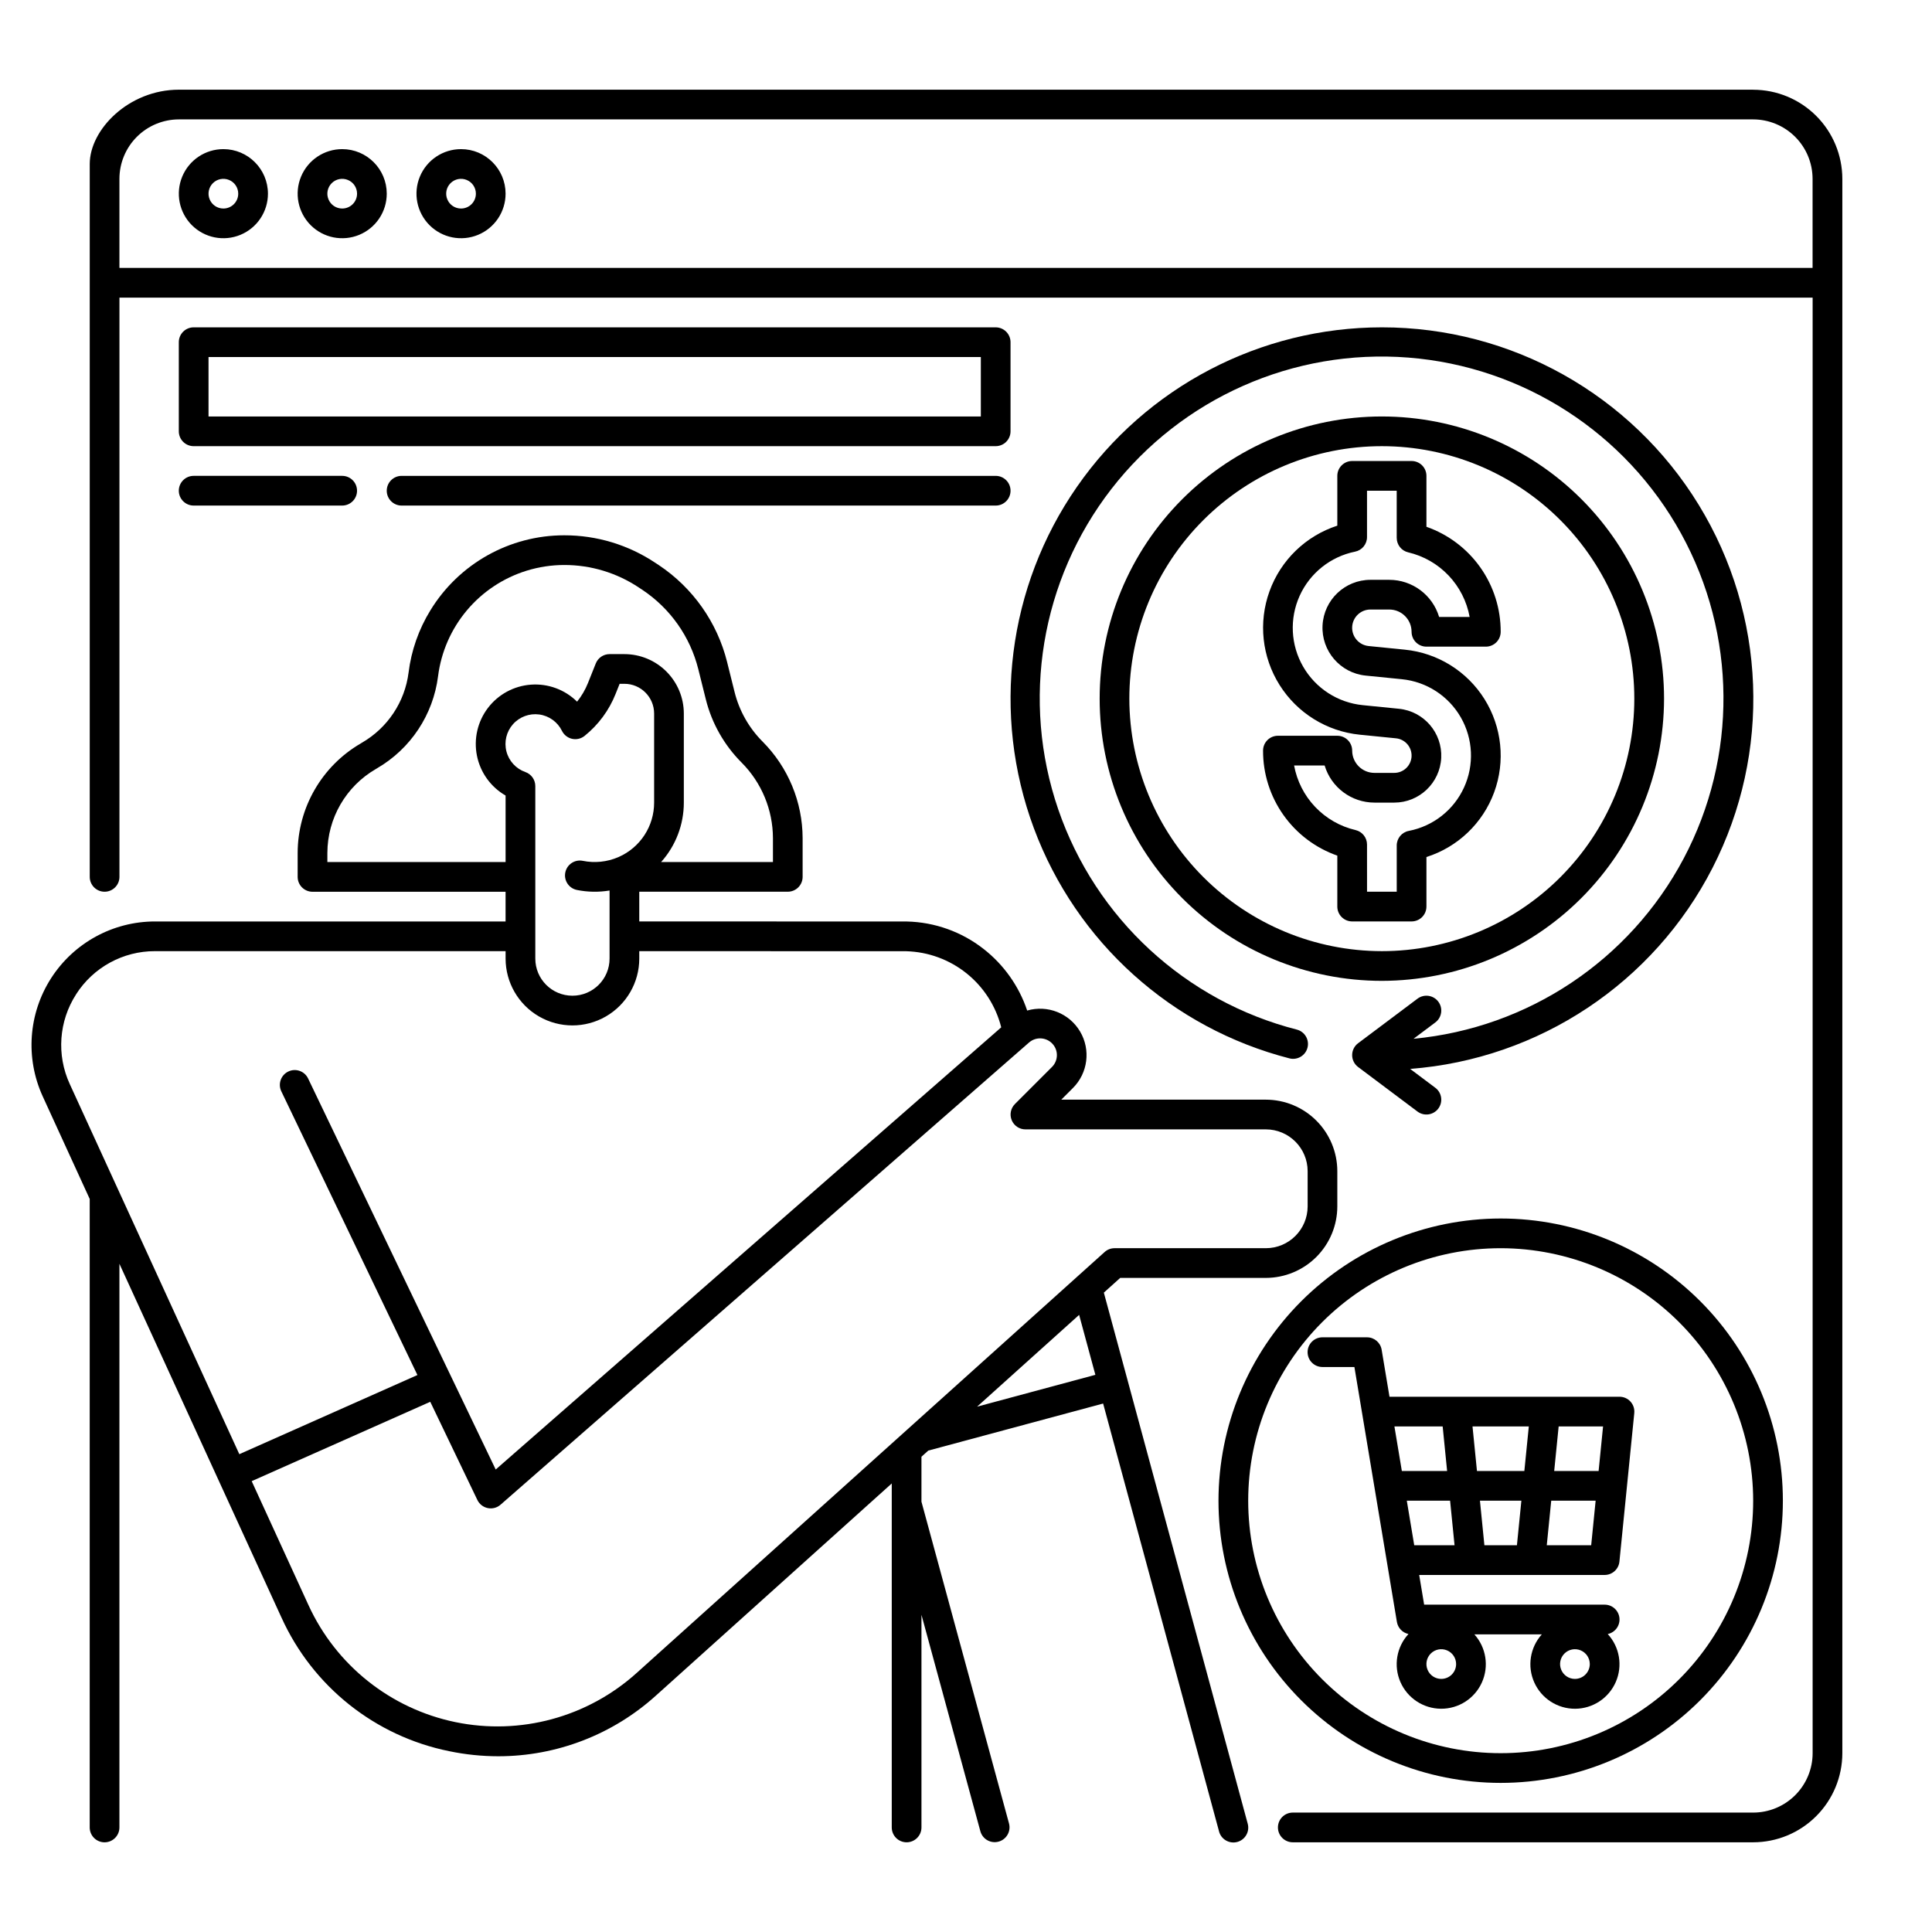
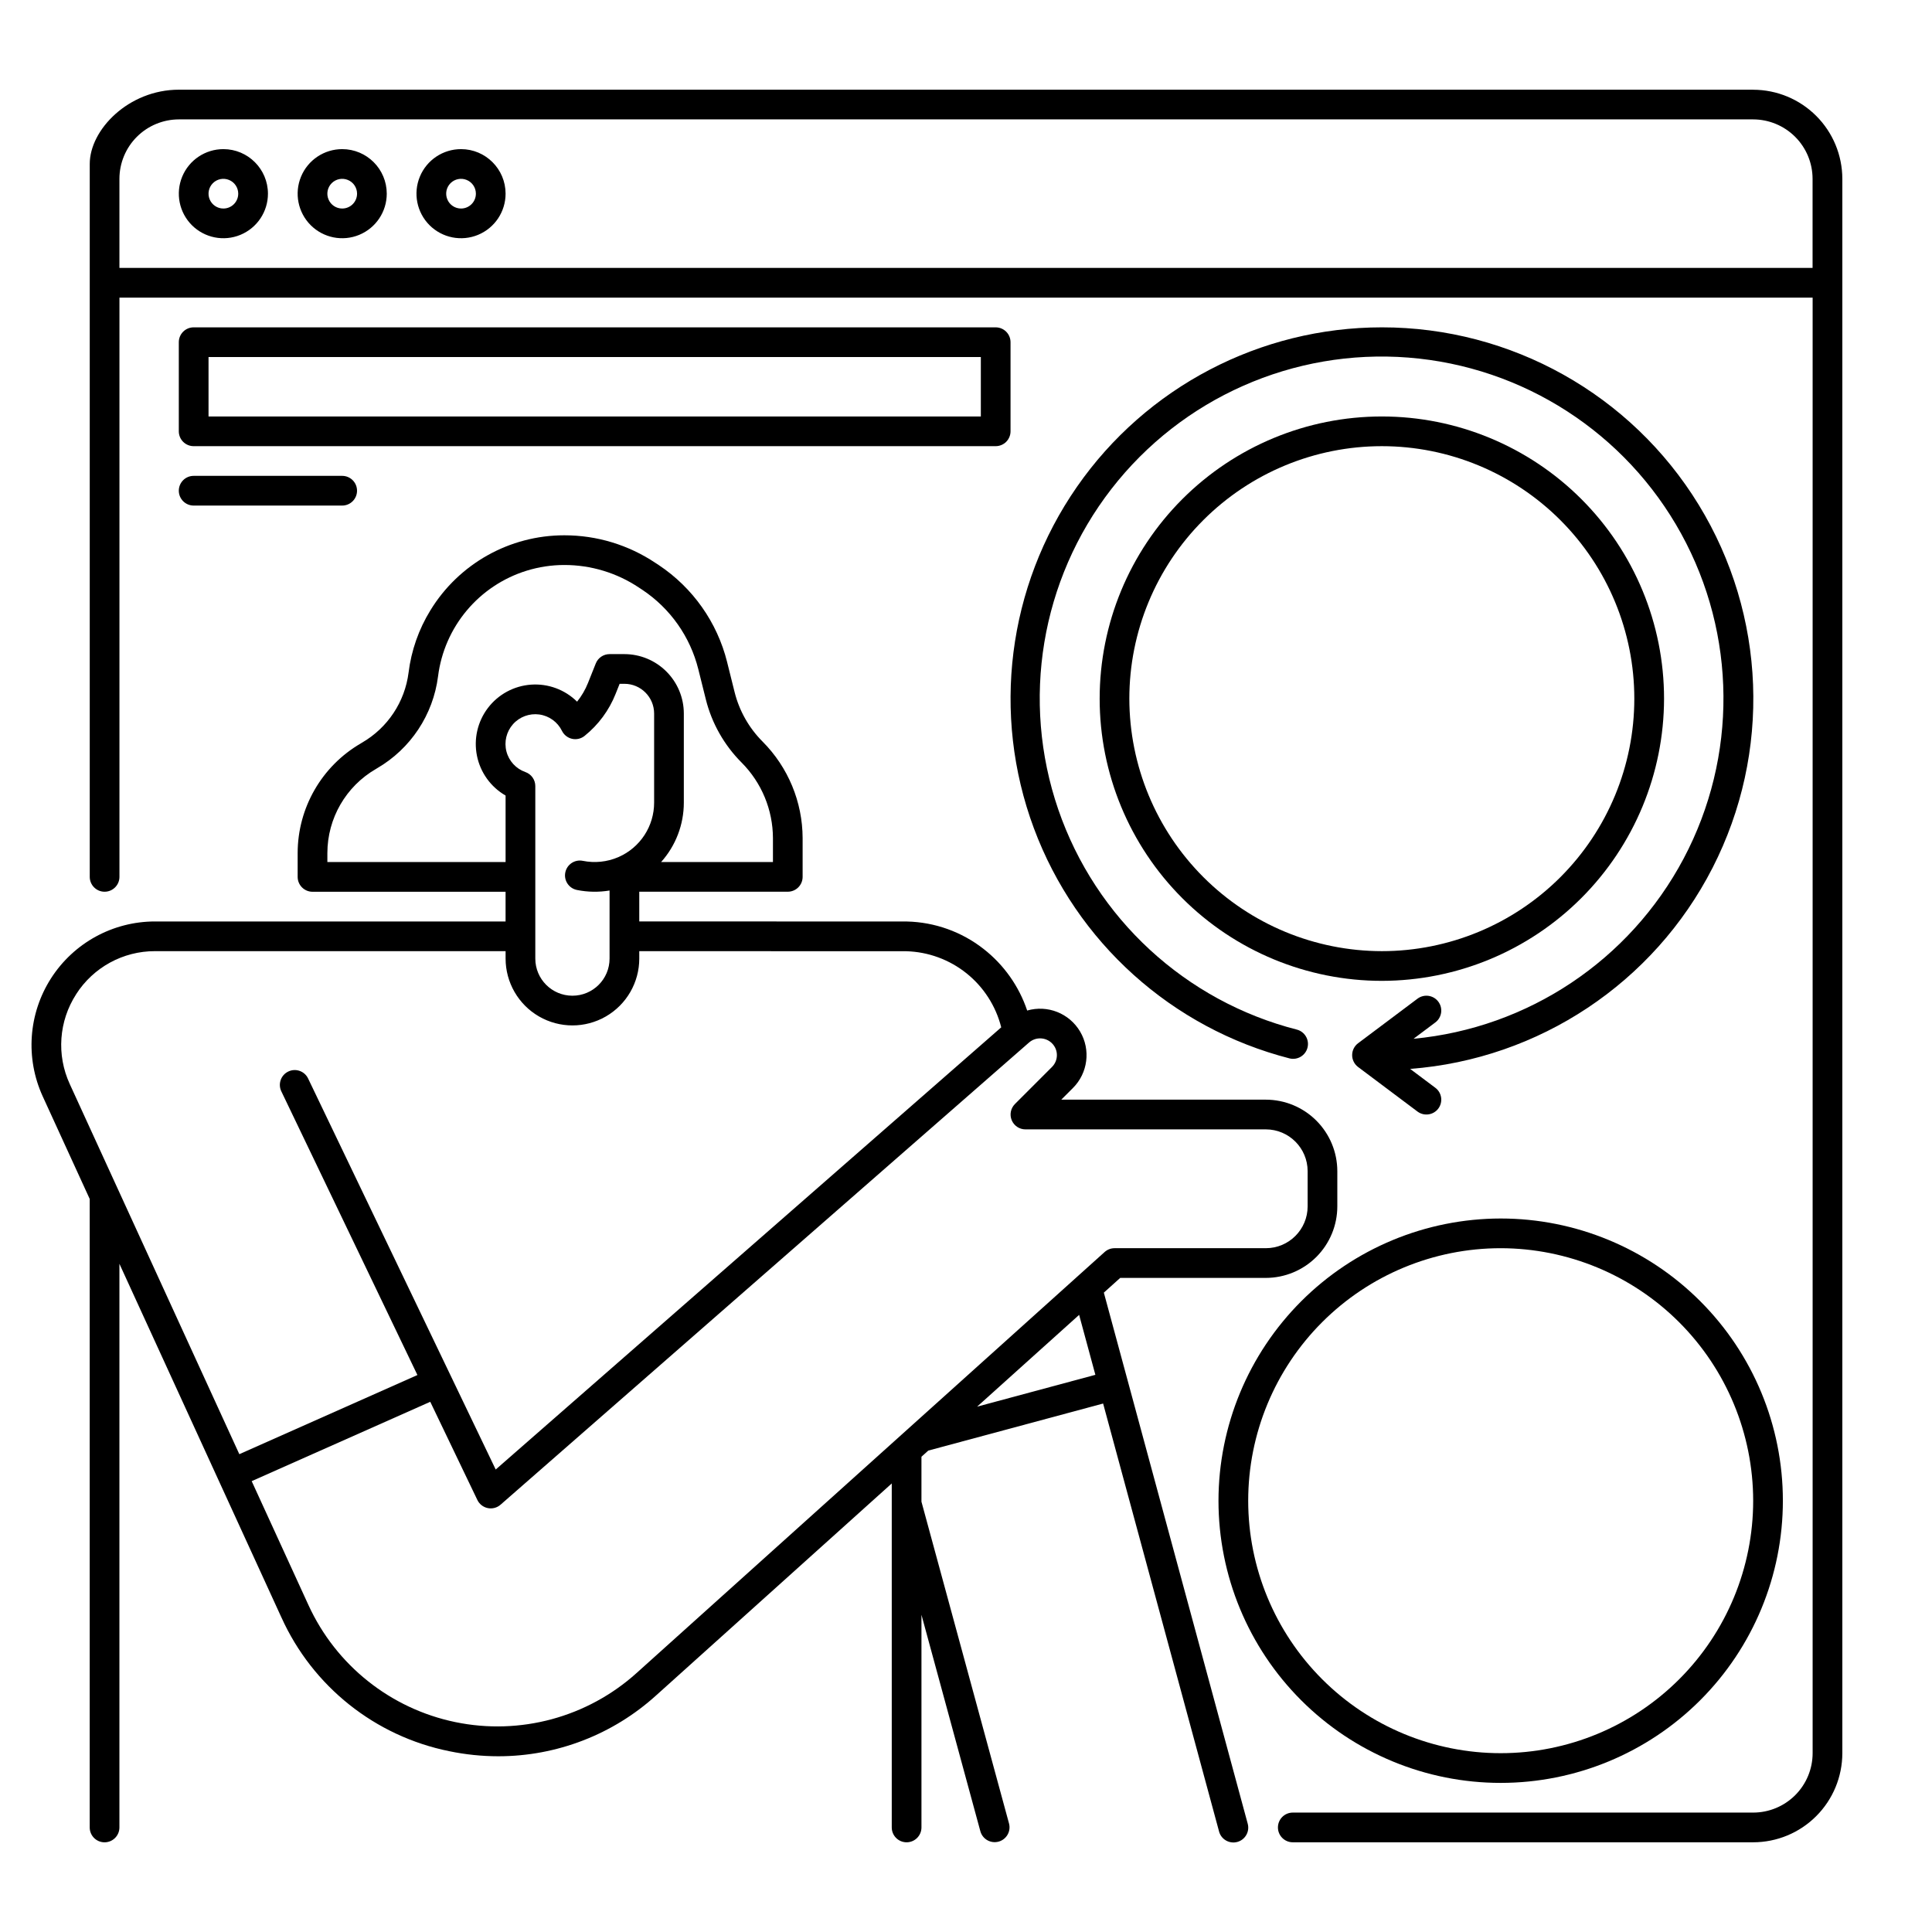
<svg xmlns="http://www.w3.org/2000/svg" fill="#000000" width="800px" height="800px" version="1.1" viewBox="144 144 512 512">
  <g>
    <path d="m608.61 167.77h-417.21c-13.301 0-23.617 10.578-23.617 19.68v188.93c0 2.172 1.762 3.938 3.938 3.938 2.172 0 3.934-1.766 3.934-3.938v-153.5h448.71v385.73c-0.004 4.176-1.664 8.176-4.617 11.129s-6.953 4.613-11.129 4.617h-122.02c-2.172 0-3.934 1.762-3.934 3.938 0 2.172 1.762 3.934 3.934 3.934h122.02c6.262-0.008 12.266-2.496 16.691-6.926 4.43-4.426 6.918-10.43 6.926-16.691v-417.21c-0.008-6.262-2.496-12.266-6.926-16.691-4.426-4.426-10.43-6.918-16.691-6.926zm-432.96 47.234v-23.617c0.008-4.176 1.668-8.176 4.617-11.129 2.953-2.949 6.953-4.609 11.129-4.617h417.21c4.176 0.008 8.176 1.668 11.129 4.617 2.953 2.953 4.613 6.953 4.617 11.129v23.617z" />
    <path d="m203.2 183.52c-4.777 0-9.082 2.875-10.91 7.289-1.828 4.41-0.816 9.488 2.559 12.867 3.379 3.375 8.457 4.387 12.867 2.559 4.414-1.828 7.293-6.133 7.293-10.91-0.008-6.516-5.293-11.801-11.809-11.805zm0 15.742c-1.594 0-3.027-0.957-3.637-2.43-0.609-1.469-0.273-3.164 0.852-4.289s2.82-1.461 4.289-0.852c1.473 0.605 2.43 2.043 2.43 3.633 0 1.047-0.414 2.047-1.152 2.785s-1.738 1.152-2.781 1.152z" />
    <path d="m234.69 183.52c-4.777 0-9.082 2.875-10.91 7.289-1.828 4.41-0.816 9.488 2.559 12.867 3.379 3.375 8.457 4.387 12.867 2.559 4.414-1.828 7.289-6.133 7.289-10.91-0.004-6.516-5.289-11.801-11.805-11.805zm0 15.742c-1.594 0-3.027-0.957-3.637-2.43-0.609-1.469-0.273-3.164 0.852-4.289s2.82-1.461 4.289-0.852c1.473 0.605 2.43 2.043 2.43 3.633 0 1.047-0.414 2.047-1.152 2.785s-1.738 1.152-2.781 1.152z" />
    <path d="m266.18 183.52c-4.777 0-9.082 2.875-10.91 7.289-1.828 4.41-0.816 9.488 2.559 12.867 3.379 3.375 8.457 4.387 12.867 2.559 4.414-1.828 7.289-6.133 7.289-10.91-0.004-6.516-5.289-11.801-11.805-11.805zm0 15.742c-1.594 0-3.027-0.957-3.637-2.43-0.609-1.469-0.273-3.164 0.852-4.289s2.82-1.461 4.289-0.852c1.473 0.605 2.43 2.043 2.43 3.633 0 1.047-0.414 2.047-1.152 2.785s-1.738 1.152-2.781 1.152z" />
    <path d="m436.53 486.56 4.34-3.906 38.59 0.004c5.023-0.008 9.836-2.004 13.387-5.555 3.551-3.551 5.551-8.367 5.555-13.391v-9.348c-0.004-5.019-2.004-9.836-5.555-13.387-3.551-3.551-8.363-5.547-13.387-5.555h-54.211l3.09-3.09c3.973-3.973 4.754-10.129 1.898-14.965-2.859-4.836-8.629-7.125-14.023-5.562-2.168-6.457-6.188-12.141-11.559-16.332-5.809-4.547-12.926-7.094-20.297-7.266-1.008-0.012-8.449-0.023-70.945-0.023v-7.871h39.359-0.004c1.047 0 2.047-0.414 2.785-1.152 0.738-0.738 1.152-1.742 1.152-2.785v-10.266c-0.027-9.582-3.832-18.766-10.59-25.562-1.805-1.805-3.359-3.848-4.617-6.07-1.254-2.215-2.203-4.594-2.82-7.066l-1.988-7.969h0.004c-2.629-10.523-9.09-19.684-18.113-25.691l-0.879-0.578h-0.004c-7.148-4.781-15.555-7.328-24.156-7.316-14.484-0.008-27.93 7.527-35.484 19.887-3.086 5.016-5.059 10.641-5.781 16.488-0.984 7.781-5.555 14.656-12.348 18.582l-0.098 0.059-0.211 0.133c-10.348 6.016-16.719 17.074-16.738 29.043v6.336c0 1.043 0.414 2.043 1.152 2.781 0.738 0.738 1.738 1.156 2.781 1.156h51.168v7.871h-92.906c-11.145 0-21.52 5.672-27.539 15.047-6.019 9.379-6.852 21.172-2.215 31.305l12.453 27.188v166.56c0 2.172 1.762 3.934 3.938 3.934 2.172 0 3.934-1.762 3.934-3.934v-149.38l42.934 93.73h0.004c8.262 18.277 24.809 31.465 44.469 35.438 4.285 0.891 8.645 1.34 13.02 1.344 15.488-0.004 30.418-5.777 41.879-16.195l62.371-56.105v91.164c0 2.172 1.762 3.934 3.934 3.934 2.176 0 3.938-1.762 3.938-3.934v-56.355l15.617 57.387c0.586 2.078 2.738 3.293 4.82 2.727 2.082-0.566 3.32-2.703 2.773-4.793l-23.211-85.297v-11.914l1.812-1.629 46.332-12.469 30.715 113.37h-0.004c0.262 1.02 0.922 1.891 1.832 2.418 0.91 0.531 1.992 0.672 3.008 0.398 1.016-0.273 1.879-0.945 2.398-1.863 0.52-0.914 0.648-2 0.359-3.012zm-139.64-106.71c2.852 0.574 5.781 0.621 8.652 0.145v18.039c0 5.434-4.406 9.84-9.84 9.84-5.438 0-9.84-4.406-9.84-9.84v-45.719c0-1.672-1.059-3.16-2.637-3.715-2.477-0.871-4.359-2.922-5.016-5.465-0.656-2.547-0.004-5.25 1.742-7.215 1.746-1.961 4.356-2.926 6.957-2.574 2.606 0.355 4.859 1.984 6.019 4.344 0.527 1.07 1.512 1.844 2.676 2.106 1.164 0.258 2.383-0.023 3.312-0.77 3.66-2.938 6.492-6.773 8.223-11.129l1.07-2.68h1.266c4.348 0.004 7.867 3.527 7.875 7.871v23.617c0 3.051-0.883 6.035-2.547 8.59-1.664 2.555-4.035 4.574-6.824 5.805-0.051 0.02-0.102 0.043-0.148 0.066-2.957 1.266-6.231 1.605-9.383 0.965-2.129-0.43-4.207 0.949-4.637 3.082-0.43 2.129 0.949 4.207 3.078 4.637zm-66.133-7.402v-2.402 0.004c0.016-9.18 4.91-17.656 12.852-22.254 0.031-0.016 0.062-0.035 0.09-0.055l0.211-0.129c8.902-5.164 14.887-14.188 16.18-24.398 0.812-6.43 3.461-12.492 7.633-17.457 4.168-4.961 9.68-8.617 15.875-10.527 3.223-0.992 6.578-1.5 9.949-1.5 7.051-0.008 13.945 2.082 19.805 6.004l0.879 0.578c7.391 4.922 12.676 12.422 14.828 21.035l1.988 7.969v0.004c1.586 6.356 4.875 12.16 9.508 16.793 5.285 5.316 8.262 12.504 8.285 20v6.336h-29.637c3.875-4.328 6.019-9.934 6.019-15.742v-23.617c-0.004-4.172-1.664-8.176-4.617-11.125-2.953-2.953-6.953-4.613-11.129-4.617h-3.938 0.004c-1.613 0-3.062 0.98-3.656 2.477l-2.059 5.16c-0.711 1.789-1.688 3.465-2.894 4.965-3.223-3.188-7.664-4.832-12.188-4.512-4.523 0.316-8.691 2.566-11.438 6.176-2.746 3.606-3.805 8.219-2.91 12.664 0.895 4.445 3.66 8.289 7.59 10.551v17.621zm-66.586 35.039c4.559-7.133 12.445-11.441 20.91-11.422h92.906v1.969c0 6.328 3.379 12.176 8.859 15.34 5.477 3.164 12.23 3.164 17.711 0 5.481-3.164 8.855-9.012 8.855-15.34v-1.969c25.949 0 69.277 0 70.758 0.02 5.82 0.16 11.43 2.219 15.973 5.859 4.539 3.641 7.769 8.668 9.191 14.312l-133.97 117.18-49.723-103.64c-0.945-1.953-3.289-2.769-5.242-1.832-1.957 0.938-2.785 3.277-1.855 5.234l36.074 75.199-47.195 20.977-32.078-70.02-0.008-0.016-12.855-28.062c-3.539-7.695-2.902-16.664 1.691-23.781zm148.52 179.89c-13.031 11.727-30.863 16.551-48.031 12.996-17.164-3.555-31.613-15.066-38.914-31.004l-15.047-32.848 47.324-21.031 12.484 26.02-0.004-0.004c0.535 1.109 1.555 1.906 2.758 2.152 1.207 0.25 2.457-0.082 3.383-0.891l139.74-122.21 0.324-0.285h0.004c1.766-1.535 4.422-1.441 6.074 0.215 0.836 0.828 1.305 1.953 1.301 3.129 0 1.184-0.469 2.316-1.309 3.148l-9.809 9.809v0.004c-1.129 1.125-1.465 2.82-0.855 4.289 0.609 1.473 2.043 2.434 3.637 2.43h63.715c6.109 0.008 11.062 4.961 11.07 11.07v9.348c-0.008 6.113-4.961 11.066-11.07 11.07h-40.098c-0.973 0-1.91 0.359-2.633 1.012zm90.25-70.598 27.039-24.324 4.305 15.887z" />
    <path d="m510.21 230.75c-32.23 0.004-62.418 15.789-80.809 42.262-18.391 26.469-22.656 60.266-11.414 90.473 11.242 30.211 36.562 52.996 67.781 61.008 2.094 0.5 4.203-0.77 4.734-2.856 0.535-2.082-0.707-4.211-2.785-4.773-29.57-7.551-53.352-29.488-63.266-58.352-9.91-28.867-4.625-60.785 14.066-84.91 18.691-24.129 48.277-37.223 78.703-34.84 30.426 2.387 57.609 19.934 72.312 46.68s14.949 59.094 0.66 86.062c-14.293 26.969-41.199 44.93-71.59 47.781l5.773-4.328c1.742-1.305 2.094-3.773 0.789-5.512-1.305-1.738-3.773-2.09-5.512-0.785l-15.742 11.809v-0.004c-0.992 0.746-1.574 1.91-1.574 3.152 0 1.238 0.582 2.402 1.574 3.148l15.742 11.809c1.738 1.301 4.207 0.949 5.512-0.789 1.305-1.738 0.953-4.207-0.789-5.512l-6.676-5.008 0.004 0.004c34.176-2.598 64.539-22.785 80.148-53.297 15.613-30.516 14.223-66.949-3.668-96.184-17.891-29.234-49.703-47.055-83.977-47.039z" />
    <path d="m584.99 329.15c0-19.832-7.879-38.855-21.906-52.879-14.023-14.023-33.047-21.902-52.879-21.902-19.836 0-38.855 7.879-52.879 21.902-14.027 14.023-21.906 33.047-21.906 52.879 0 19.836 7.879 38.859 21.906 52.883 14.023 14.023 33.043 21.902 52.879 21.902 19.828-0.023 38.836-7.906 52.855-21.93 14.02-14.02 21.906-33.027 21.93-52.855zm-141.7 0h-0.004c0-17.746 7.051-34.766 19.602-47.312 12.547-12.547 29.566-19.598 47.312-19.598 17.746 0 34.766 7.051 47.312 19.598 12.551 12.547 19.598 29.566 19.598 47.312 0 17.75-7.047 34.766-19.598 47.316-12.547 12.547-29.566 19.598-47.312 19.598-17.742-0.02-34.746-7.074-47.293-19.621-12.543-12.543-19.598-29.551-19.621-47.293z" />
-     <path d="m522.02 384.25v-13.129c8.312-2.637 14.941-8.973 17.949-17.16 3.008-8.188 2.059-17.309-2.57-24.699-4.633-7.394-12.422-12.227-21.102-13.094l-9.59-0.961c-2.574-0.254-4.496-2.484-4.367-5.07 0.129-2.582 2.262-4.609 4.852-4.606h4.988c3.258 0.004 5.898 2.644 5.902 5.902 0 1.043 0.414 2.047 1.152 2.785 0.738 0.738 1.742 1.152 2.785 1.152h15.742c1.047 0 2.047-0.414 2.785-1.152 0.738-0.738 1.152-1.742 1.152-2.785 0.016-6.109-1.867-12.07-5.394-17.059-3.527-4.988-8.52-8.75-14.285-10.77v-13.5c0-1.043-0.414-2.043-1.152-2.781s-1.742-1.152-2.785-1.152h-15.742c-2.176 0-3.938 1.762-3.938 3.934v13.199c-8.348 2.711-14.98 9.125-17.969 17.379-2.992 8.254-2.004 17.426 2.672 24.855 4.676 7.43 12.516 12.289 21.25 13.164l9.59 0.957c2.438 0.242 4.254 2.356 4.133 4.801-0.121 2.441-2.141 4.363-4.586 4.363h-5.25c-3.258-0.004-5.898-2.644-5.902-5.906 0-1.043-0.414-2.043-1.152-2.781-0.738-0.738-1.742-1.152-2.785-1.152h-15.742c-2.176 0-3.938 1.762-3.938 3.934-0.02 6.109 1.867 12.074 5.394 17.059 3.527 4.988 8.52 8.754 14.285 10.773v13.5c0 1.043 0.414 2.047 1.152 2.785 0.738 0.738 1.738 1.152 2.785 1.152h15.742c1.043 0 2.047-0.414 2.785-1.152 0.738-0.738 1.152-1.742 1.152-2.785zm-7.871-16.188v12.254h-7.871l-0.004-12.504c0-1.824-1.25-3.41-3.027-3.832-4.09-0.957-7.809-3.086-10.703-6.129-2.894-3.039-4.84-6.863-5.594-10.992h8.09c1.75 5.832 7.113 9.832 13.203 9.84h5.25c6.641 0 12.113-5.211 12.445-11.844 0.332-6.633-4.598-12.363-11.207-13.023l-9.59-0.961c-6.598-0.656-12.473-4.453-15.789-10.195-3.312-5.742-3.66-12.727-0.934-18.77 2.731-6.043 8.199-10.402 14.699-11.715 1.836-0.367 3.156-1.984 3.156-3.856v-12.293h7.871v12.504h0.004c0 1.824 1.25 3.406 3.027 3.828 4.086 0.957 7.809 3.086 10.703 6.129 2.894 3.043 4.84 6.863 5.594 10.996h-8.09c-1.75-5.836-7.113-9.832-13.203-9.84h-4.988c-6.777 0.004-12.363 5.316-12.703 12.086-0.336 6.769 4.691 12.617 11.434 13.293l9.59 0.961c6.535 0.652 12.355 4.422 15.621 10.117 3.266 5.695 3.582 12.621 0.844 18.59-2.734 5.969-8.188 10.25-14.637 11.492-1.852 0.355-3.191 1.977-3.191 3.867z" />
-     <path d="m510.15 501.69c-0.316-1.898-1.957-3.289-3.883-3.289h-11.809c-2.172 0-3.934 1.762-3.934 3.938 0 2.172 1.762 3.934 3.934 3.934h8.473l11.262 67.559c0.27 1.594 1.484 2.863 3.066 3.195-3.168 3.441-4.004 8.426-2.141 12.711 1.867 4.285 6.086 7.066 10.762 7.094 4.676 0.027 8.926-2.707 10.84-6.973 1.914-4.266 1.133-9.258-1.996-12.734h17.871c-3.125 3.477-3.91 8.469-1.996 12.734 1.91 4.266 6.16 7 10.832 6.977 4.676-0.023 8.895-2.805 10.766-7.09 1.867-4.285 1.031-9.266-2.129-12.707 1.973-0.418 3.309-2.262 3.098-4.266-0.211-2.004-1.906-3.527-3.922-3.523h-47.832l-1.312-7.871h49.145c2.023 0 3.715-1.531 3.918-3.543l3.938-39.359h-0.004c0.113-1.105-0.25-2.211-0.996-3.035-0.746-0.824-1.805-1.293-2.918-1.293h-60.953zm15.797 87.238c-1.59 0-3.027-0.957-3.633-2.43-0.609-1.469-0.273-3.164 0.852-4.289s2.82-1.461 4.289-0.852c1.473 0.609 2.43 2.043 2.43 3.637 0 1.043-0.414 2.043-1.152 2.781-0.738 0.738-1.738 1.152-2.785 1.152zm35.426 0c-1.594 0-3.027-0.957-3.637-2.43-0.609-1.469-0.273-3.164 0.855-4.289 1.125-1.125 2.816-1.461 4.289-0.852 1.469 0.609 2.43 2.043 2.43 3.637 0 1.043-0.418 2.043-1.156 2.781-0.734 0.738-1.738 1.152-2.781 1.152zm-44.555-47.23h11.473l1.18 11.809h-10.684zm30.363 0-1.18 11.809h-8.621l-1.18-11.809zm-11.77-7.871-1.18-11.809h14.918l-1.18 11.809zm18.5 19.68 1.18-11.809h11.77l-1.18 11.809zm13.738-19.68h-11.77l1.18-11.809h11.77zm-41.328-11.809 1.18 11.809h-11.996l-1.969-11.809z" />
    <path d="m466.91 541.7c0 19.832 7.879 38.855 21.906 52.879 14.023 14.027 33.043 21.906 52.879 21.906 19.832 0 38.855-7.879 52.879-21.906 14.027-14.023 21.906-33.047 21.906-52.879 0-19.836-7.879-38.855-21.906-52.879-14.023-14.027-33.047-21.906-52.879-21.906-19.828 0.023-38.836 7.91-52.855 21.93-14.02 14.02-21.906 33.027-21.93 52.855zm141.7 0c0 17.746-7.047 34.766-19.598 47.312-12.547 12.551-29.566 19.598-47.312 19.598-17.746 0-34.766-7.047-47.312-19.598-12.551-12.547-19.602-29.566-19.602-47.312 0-17.746 7.051-34.766 19.602-47.312 12.547-12.551 29.566-19.602 47.312-19.602 17.738 0.023 34.746 7.078 47.293 19.621 12.543 12.543 19.598 29.551 19.617 47.293z" />
    <path d="m407.87 230.75h-212.55c-2.172 0-3.934 1.762-3.934 3.938v23.617-0.004c0 1.047 0.414 2.047 1.152 2.785 0.738 0.738 1.738 1.152 2.781 1.152h212.55c1.043 0 2.043-0.414 2.781-1.152 0.738-0.738 1.152-1.738 1.152-2.785v-23.613c0-1.047-0.414-2.047-1.152-2.785-0.738-0.738-1.738-1.152-2.781-1.152zm-3.938 23.617h-204.67v-15.746h204.67z" />
    <path d="m195.32 277.98h39.363c2.172 0 3.934-1.762 3.934-3.934 0-2.176-1.762-3.938-3.934-3.938h-39.363c-2.172 0-3.934 1.762-3.934 3.938 0 2.172 1.762 3.934 3.934 3.934z" />
-     <path d="m407.87 270.11h-157.44c-2.172 0-3.938 1.762-3.938 3.938 0 2.172 1.766 3.934 3.938 3.934h157.44c2.172 0 3.934-1.762 3.934-3.934 0-2.176-1.762-3.938-3.934-3.938z" />
  </g>
</svg>